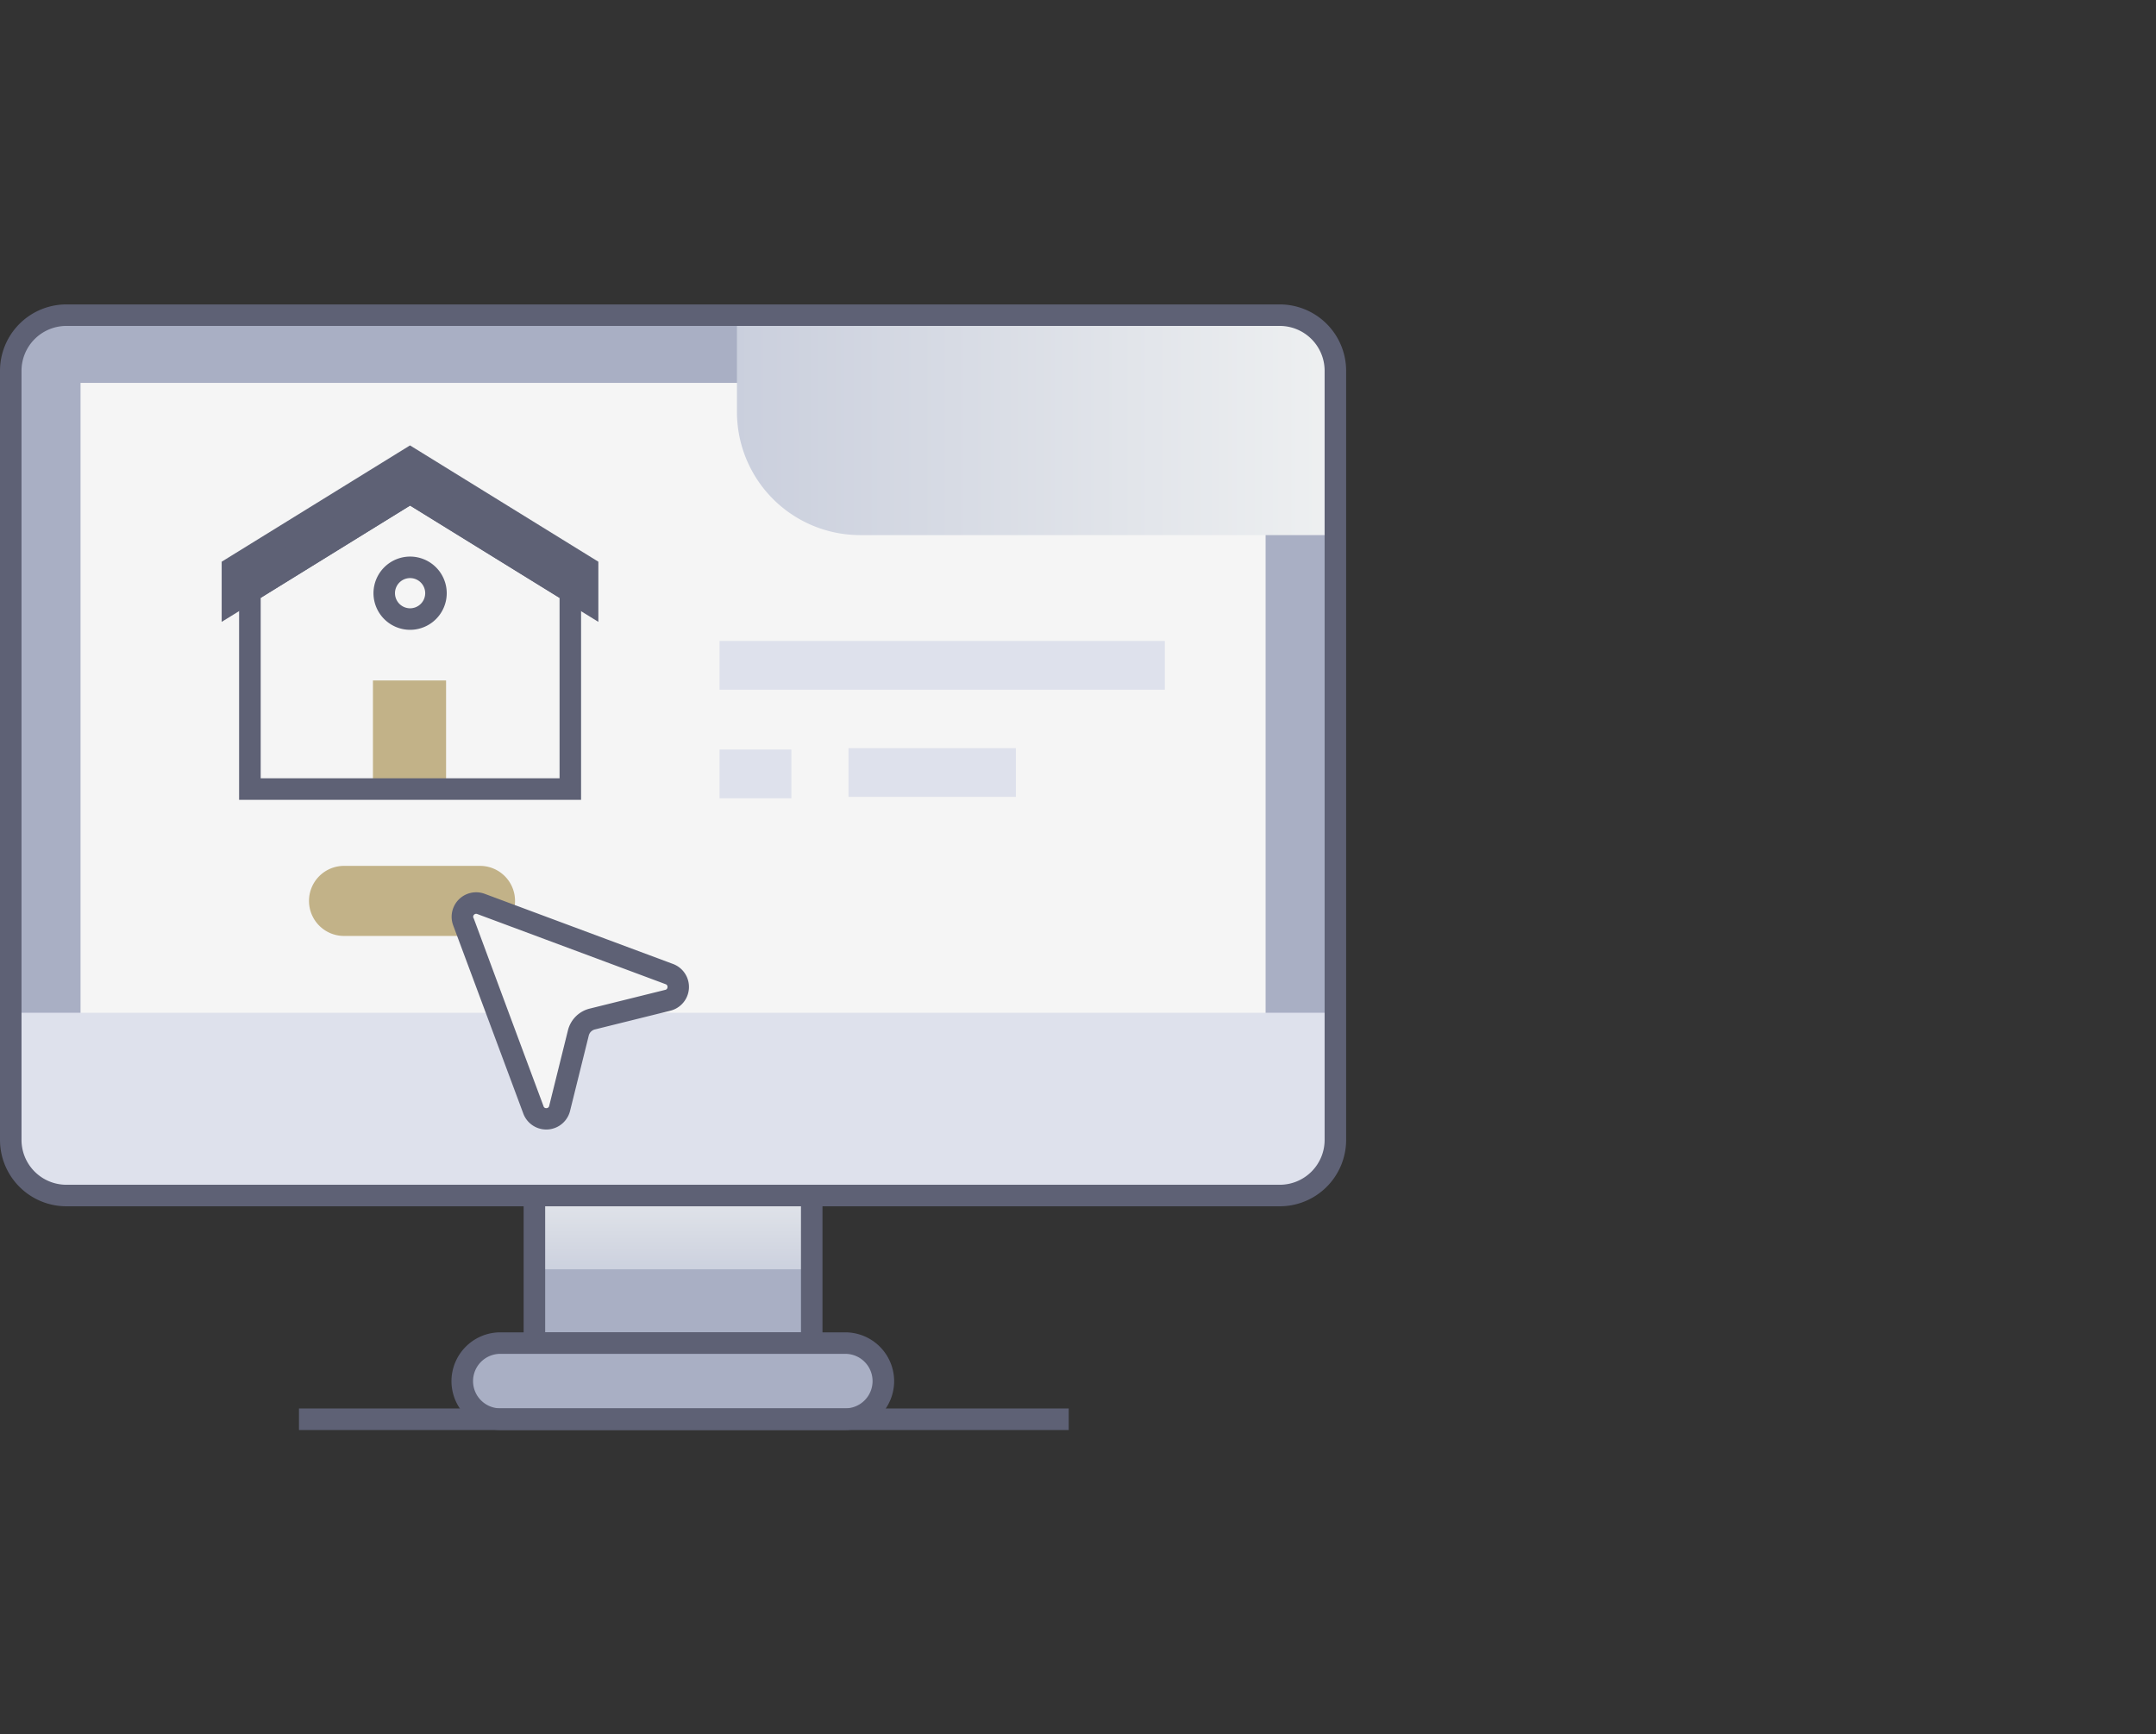
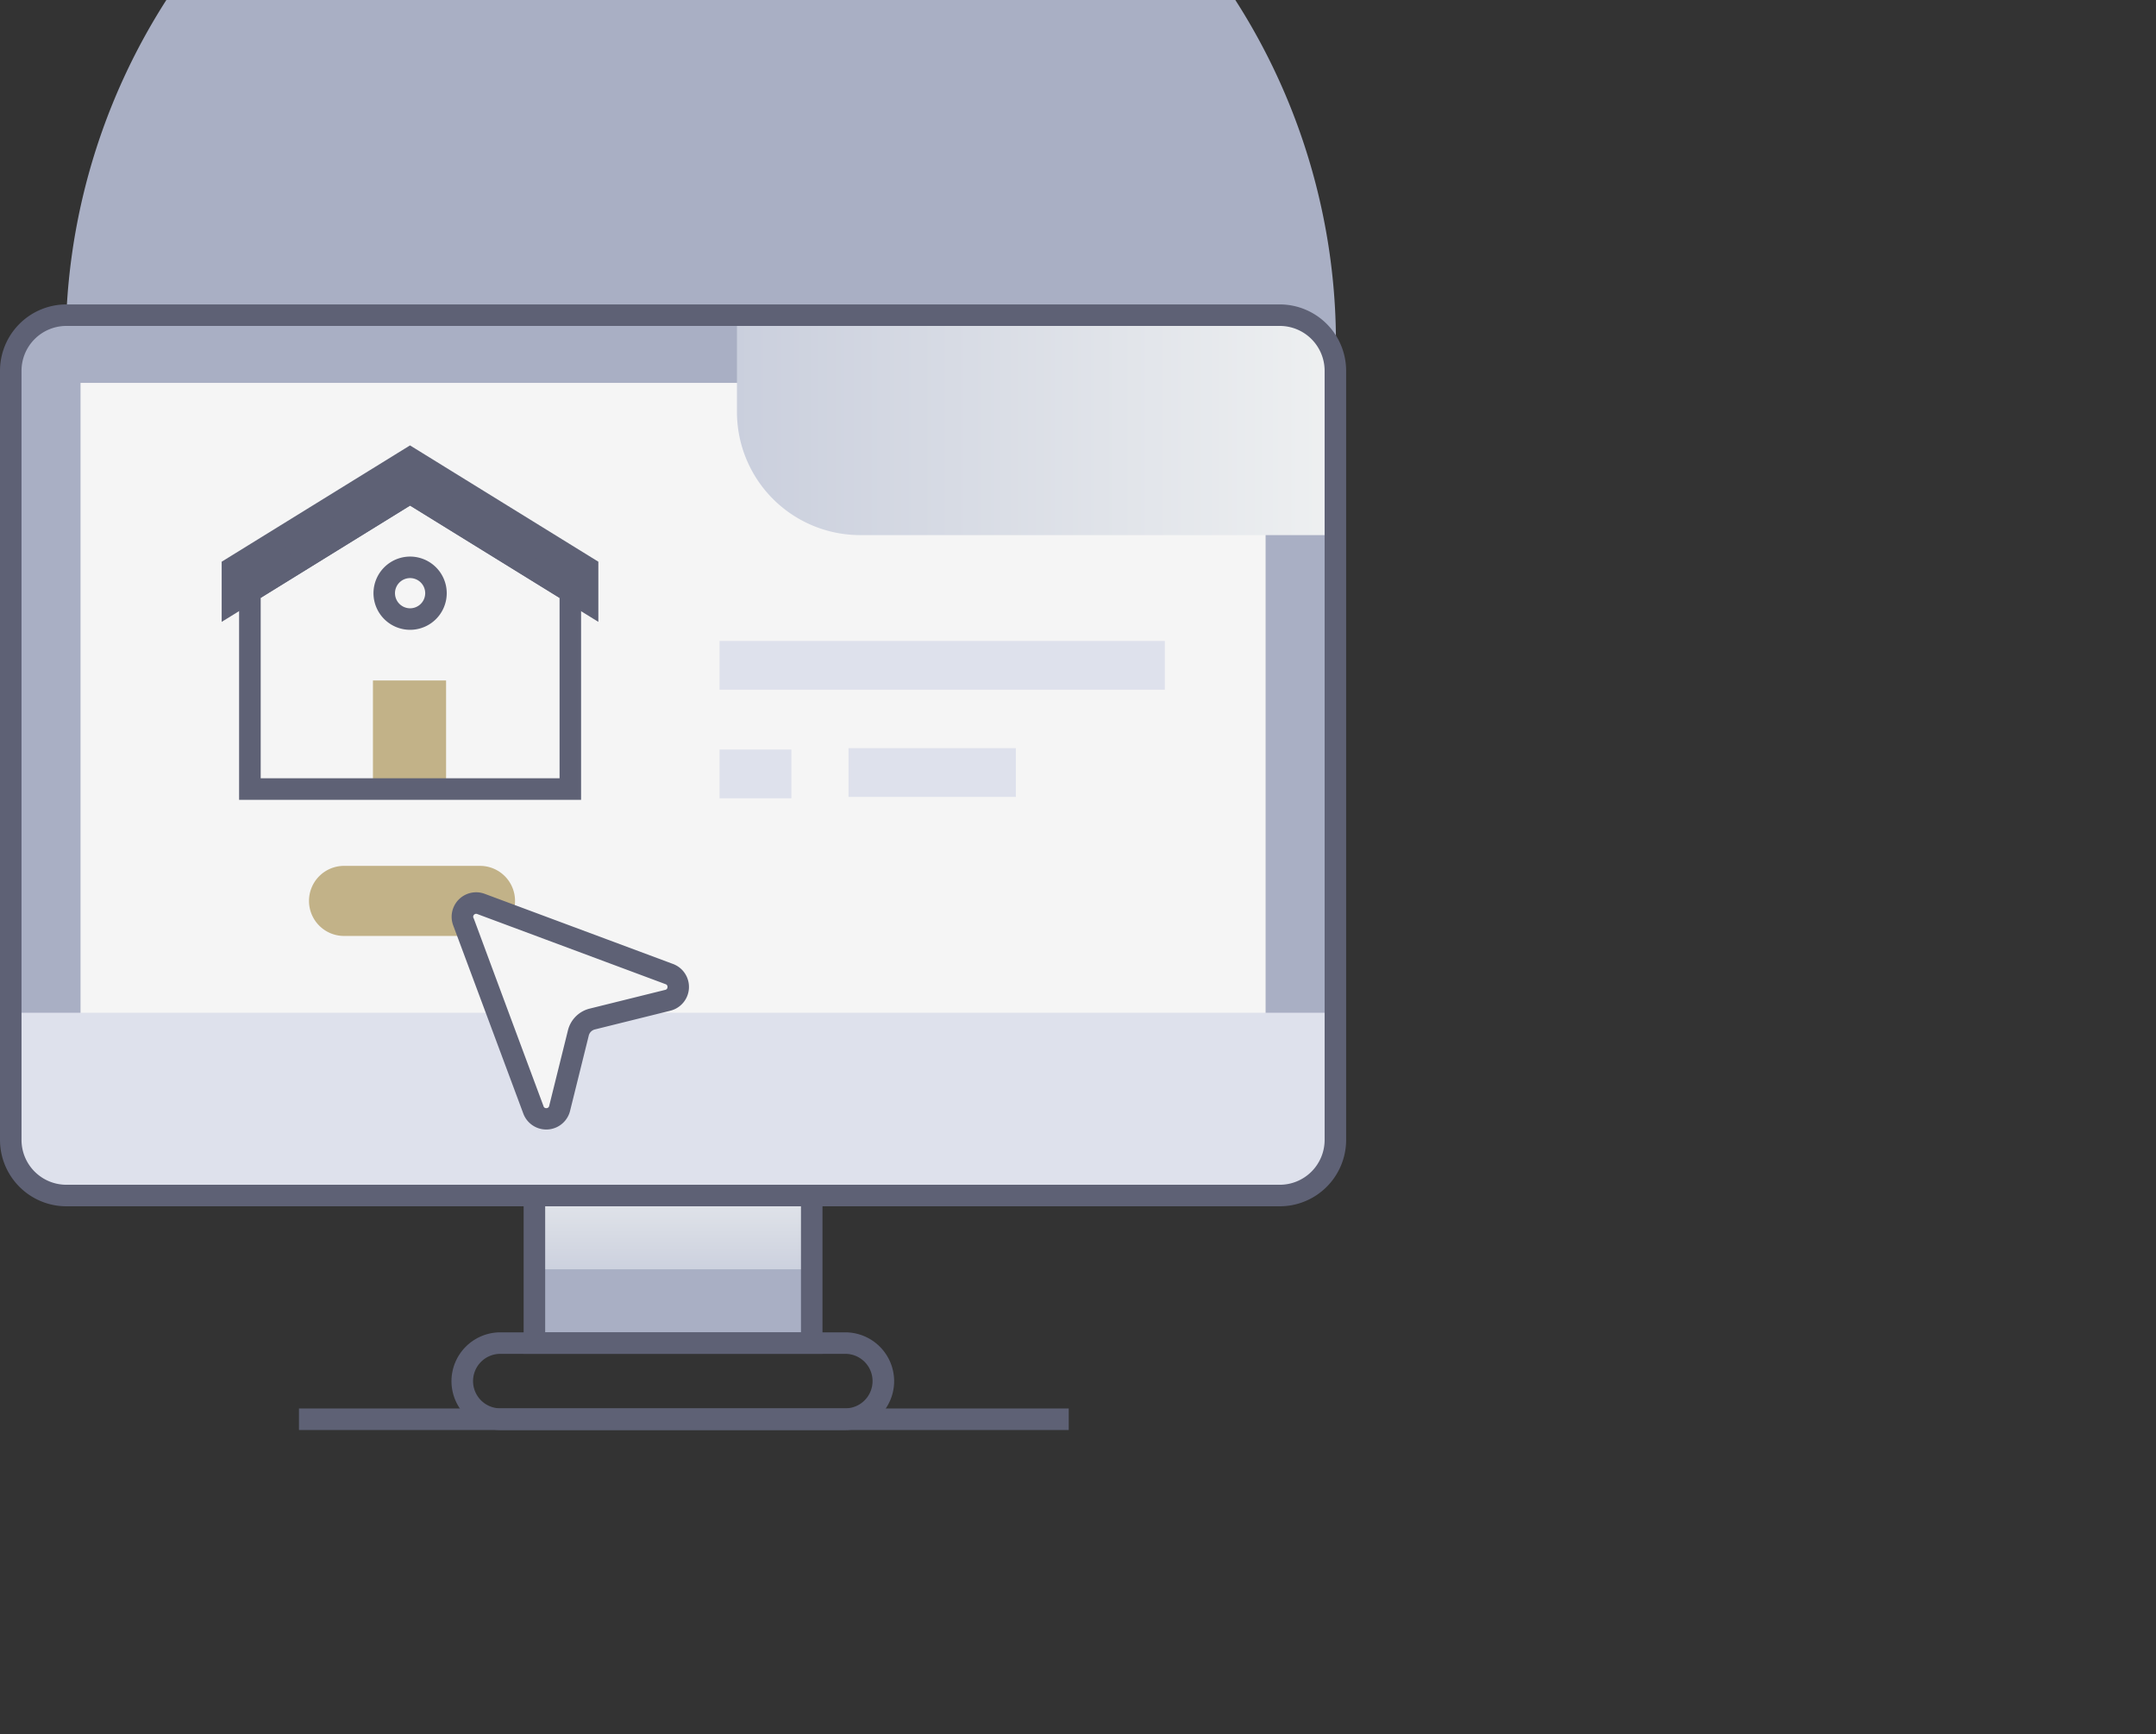
<svg xmlns="http://www.w3.org/2000/svg" xmlns:xlink="http://www.w3.org/1999/xlink" width="87" height="70" viewBox="0 0 87 70">
  <rect x="0" y="0" width="87" height="70" fill="#333333" stroke="none" />
  <defs>
    <linearGradient id="a" x1="0.5" y1="1.1" x2="0.5" y2="-0.552" gradientUnits="objectBoundingBox">
      <stop offset="0" stop-color="#cacfdd" />
      <stop offset="1" stop-color="#eef0f1" />
    </linearGradient>
    <linearGradient id="b" x1="0" y1="0.5" x2="1" y2="0.5" xlink:href="#a" />
    <clipPath id="d">
      <rect width="87" height="70" />
    </clipPath>
  </defs>
  <g id="c" clip-path="url(#d)">
    <g transform="translate(727.599 -1591.975)">
      <rect width="11.19" height="5.954" transform="translate(-706.034 1640.226)" fill="#a9afc4" />
      <rect width="11.195" height="2.941" transform="translate(-706.039 1640.262)" fill="url(#a)" style="mix-blend-mode:multiply;isolation:isolate" />
      <rect width="53.451" height="35.531" rx="15.491" transform="translate(-727.165 1604.696)" fill="#a9afc4" />
-       <path d="M-643.262,1660.949V1692a2.241,2.241,0,0,1-2.242,2.242H-694.47a2.242,2.242,0,0,1-2.242-2.242v-31.046a2.243,2.243,0,0,1,2.242-2.243H-645.5A2.243,2.243,0,0,1-643.262,1660.949Z" transform="translate(-30.452 -54.011)" fill="#a9afc4" />
+       <path d="M-643.262,1660.949V1692a2.241,2.241,0,0,1-2.242,2.242H-694.47a2.242,2.242,0,0,1-2.242-2.242v-31.046a2.243,2.243,0,0,1,2.242-2.243A2.243,2.243,0,0,1-643.262,1660.949Z" transform="translate(-30.452 -54.011)" fill="#a9afc4" />
      <rect width="47.82" height="30.06" transform="translate(-724.349 1607.428)" fill="#f5f5f5" />
      <g transform="translate(-706.469 1639.792)">
        <path d="M-541.686,1907.977h-12.059v-6.822h12.059Zm-11.19-.869h10.322v-5.085h-10.322Z" transform="translate(553.745 -1901.155)" fill="#5e6175" />
      </g>
      <path d="M-643.265,1853.189v5.136a2.242,2.242,0,0,1-2.242,2.242h-48.966a2.243,2.243,0,0,1-2.242-2.242v-5.136Z" transform="translate(-30.449 -220.341)" fill="#dee1ec" />
-       <path d="M-555.408,1948.358h-13.921a1.537,1.537,0,0,1-1.537-1.537,1.537,1.537,0,0,1,1.537-1.537h13.921a1.537,1.537,0,0,1,1.537,1.537A1.537,1.537,0,0,1-555.408,1948.358Z" transform="translate(-138.081 -299.104)" fill="#a9afc4" />
      <g transform="translate(-709.381 1645.746)">
        <path d="M-557.974,1946.227h-13.921a1.974,1.974,0,0,1-1.971-1.971,1.974,1.974,0,0,1,1.971-1.971h13.921a1.974,1.974,0,0,1,1.971,1.971A1.974,1.974,0,0,1-557.974,1946.227Zm-13.921-3.074a1.1,1.1,0,0,0-1.1,1.1,1.1,1.1,0,0,0,1.1,1.1h13.921a1.1,1.1,0,0,0,1.1-1.1,1.1,1.1,0,0,0-1.1-1.1Z" transform="translate(573.866 -1942.284)" fill="#5e6175" />
      </g>
      <path d="M-470.138,1660.949v6.633H-489.32a4.972,4.972,0,0,1-4.965-4.965v-3.911h21.905A2.243,2.243,0,0,1-470.138,1660.949Z" transform="translate(-203.576 -54.011)" fill="url(#b)" style="mix-blend-mode:multiply;isolation:isolate" />
      <g transform="translate(-715.535 1648.82)">
        <rect width="31.062" height="0.869" transform="translate(0)" fill="#5e6175" />
      </g>
      <g transform="translate(-727.599 1604.261)">
        <path d="M-648.077,1692.107h-48.964a2.681,2.681,0,0,1-2.678-2.678v-31.043a2.681,2.681,0,0,1,2.678-2.678h48.964a2.681,2.681,0,0,1,2.678,2.678v31.043A2.681,2.681,0,0,1-648.077,1692.107Zm-48.964-35.531a1.812,1.812,0,0,0-1.81,1.81v31.043a1.811,1.811,0,0,0,1.81,1.809h48.964a1.811,1.811,0,0,0,1.81-1.809v-31.043a1.812,1.812,0,0,0-1.81-1.81Z" transform="translate(699.719 -1655.708)" fill="#5e6175" />
      </g>
      <path d="M-617.118,1712.251v7.958h-12.928v-7.958l6.464-3.995Z" transform="translate(-87.468 -96.388)" fill="#f5f5f5" />
      <rect width="2.951" height="4.383" transform="translate(-712.55 1619.438)" fill="#c2b288" />
      <path d="M-620.541,1702.965v1.407l-7.162-4.426-7.162,4.426v-1.407l7.162-4.426Z" transform="translate(-83.346 -88.078)" fill="#5e6175" />
      <g transform="translate(-718.646 1609.951)">
        <path d="M-622.673,1702.135l-7.6-4.694-7.6,4.694v-2.428l7.6-4.694,7.6,4.694ZM-637,1700.191v.386l6.728-4.158,6.727,4.158v-.386l-6.727-4.158Z" transform="translate(637.865 -1695.013)" fill="#5e6175" />
      </g>
      <g transform="translate(-712.528 1614.438)">
        <path d="M-594.124,1728.963a1.48,1.48,0,0,1-1.478-1.478,1.48,1.48,0,0,1,1.478-1.478,1.48,1.48,0,0,1,1.478,1.478A1.48,1.48,0,0,1-594.124,1728.963Zm0-2.088a.61.61,0,0,0-.61.609.61.61,0,0,0,.61.61.61.61,0,0,0,.609-.61A.61.61,0,0,0-594.124,1726.875Z" transform="translate(595.602 -1726.007)" fill="#5e6175" />
      </g>
      <path d="M-606.682,1815.068h-5.486a1.414,1.414,0,0,1-1.414-1.414,1.414,1.414,0,0,1,1.414-1.414h5.486a1.414,1.414,0,0,1,1.414,1.414A1.414,1.414,0,0,1-606.682,1815.068Z" transform="translate(-101.548 -185.319)" fill="#c2b288" />
      <g transform="translate(-717.948 1611.358)">
        <path d="M-619.249,1717.627h-13.8v-8.634l6.9-4.263,6.9,4.263Zm-12.928-.869h12.06v-7.281l-6.03-3.726-6.03,3.726Z" transform="translate(633.046 -1704.73)" fill="#5e6175" />
      </g>
      <rect width="17.969" height="1.967" transform="translate(-698.564 1617.844)" fill="#dee1ec" />
      <rect width="2.899" height="1.967" transform="translate(-698.564 1622.226)" fill="#dee1ec" />
      <rect width="6.753" height="1.967" transform="translate(-693.359 1622.17)" fill="#dee1ec" />
      <path d="M-570.8,1823.332l2.831,7.6a.555.555,0,0,0,1.058-.06l.756-3.046a.774.774,0,0,1,.565-.565l3.046-.756a.555.555,0,0,0,.06-1.058l-7.6-2.831A.554.554,0,0,0-570.8,1823.332Z" transform="translate(-138.11 -194.165)" fill="#f5f5f5" />
      <g transform="translate(-709.377 1627.983)">
        <path d="M-570.943,1828.516l-2.831-7.6a.989.989,0,0,1,1.272-1.272l7.6,2.831a.989.989,0,0,1-.107,1.886l-3.046.756a.339.339,0,0,0-.248.248l-.756,3.046A.989.989,0,0,1-570.943,1828.516Zm.814-.3a.111.111,0,0,0,.119.078.111.111,0,0,0,.11-.091l.756-3.046a1.2,1.2,0,0,1,.881-.881l3.046-.756a.11.11,0,0,0,.091-.11.111.111,0,0,0-.078-.12l-7.6-2.831a.12.12,0,0,0-.155.155C-572.946,1820.61-573.034,1820.414-570.129,1828.213Z" transform="translate(573.839 -1819.578)" fill="#5e6175" />
      </g>
    </g>
  </g>
</svg>